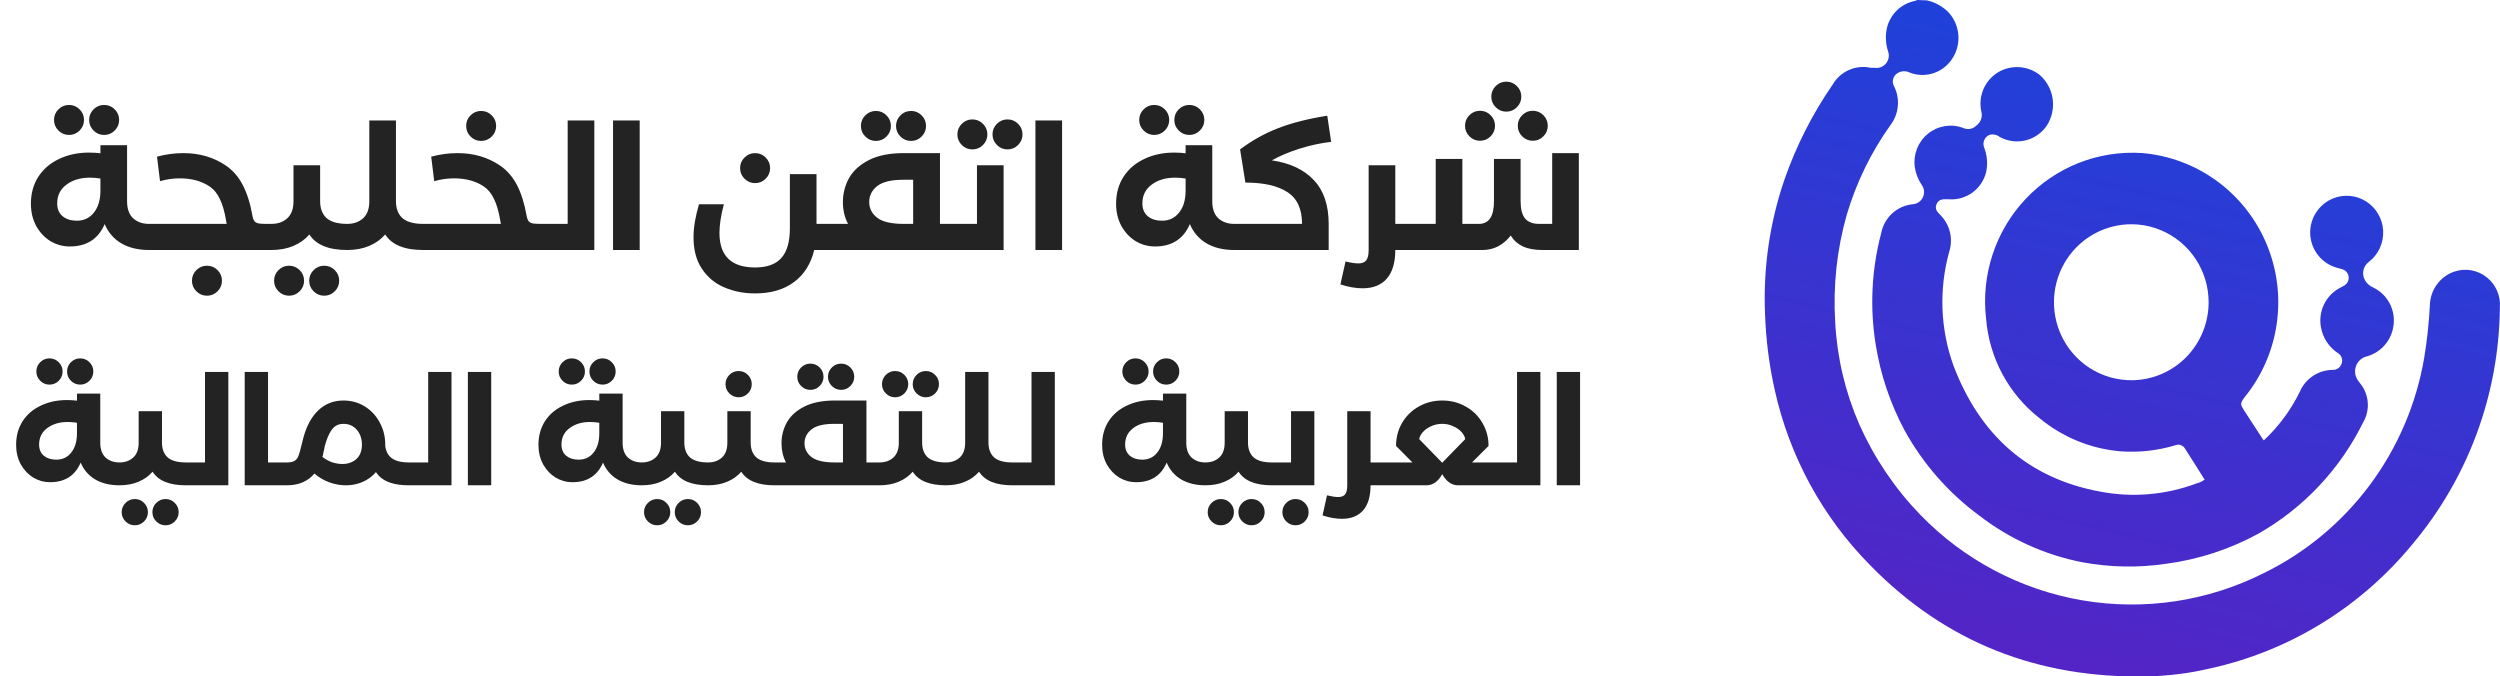
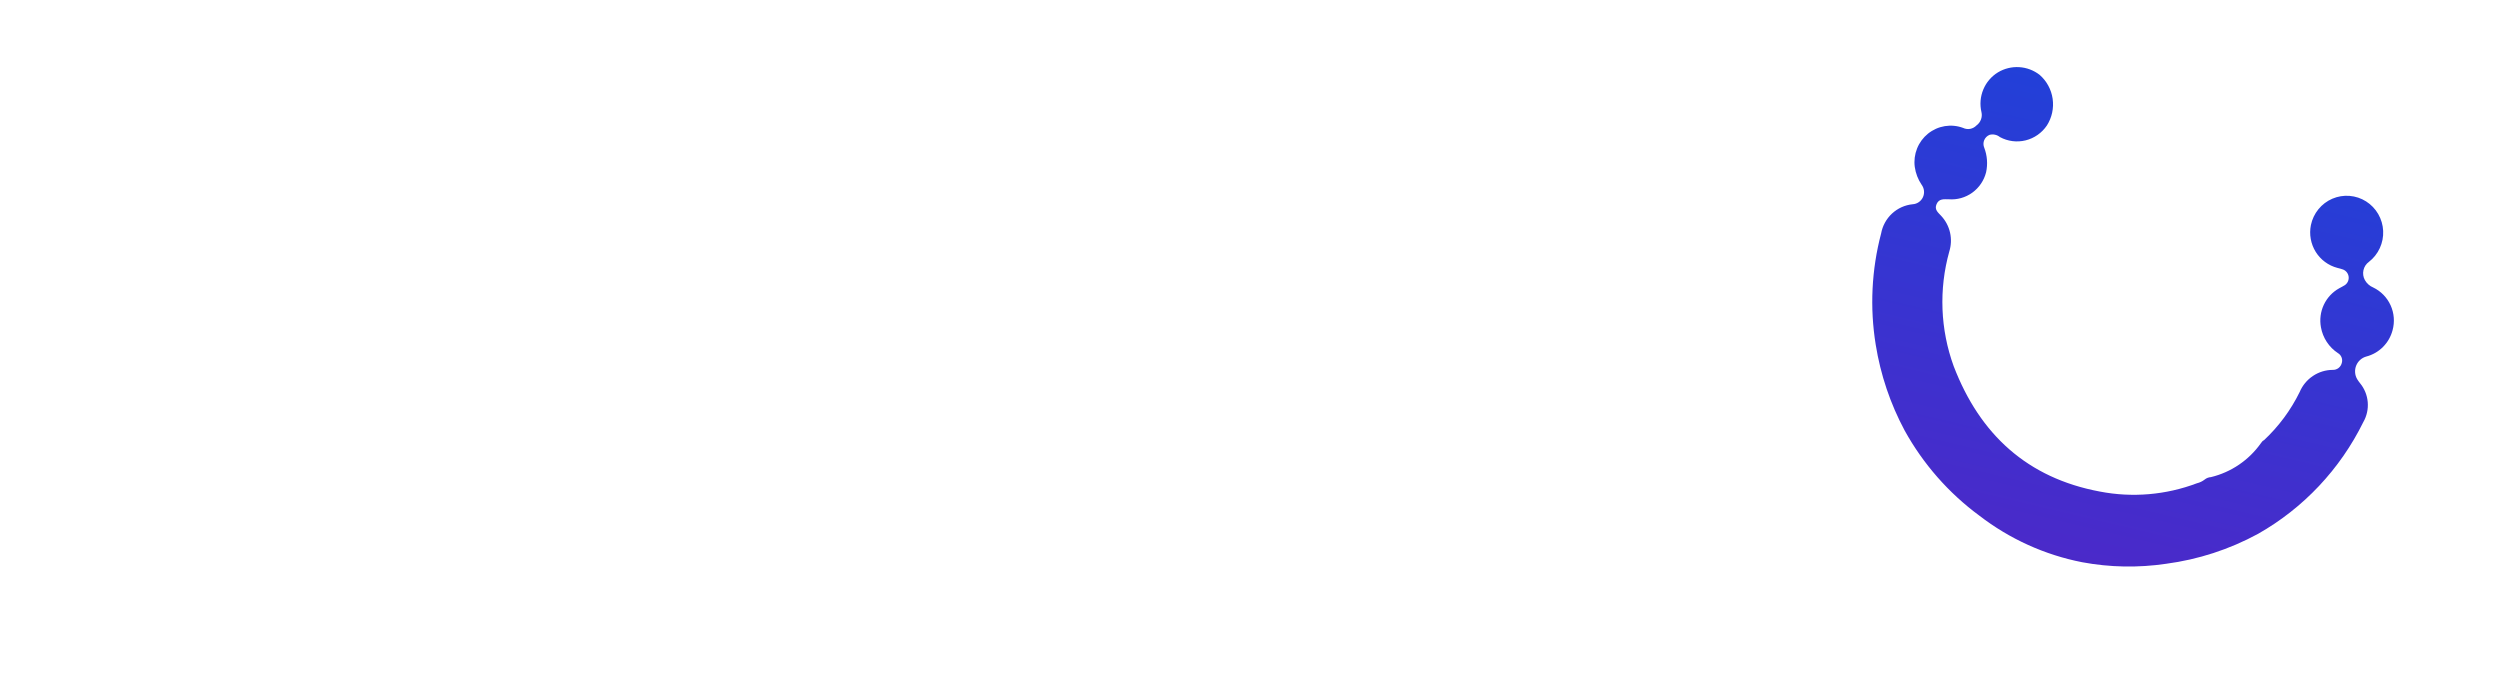
<svg xmlns="http://www.w3.org/2000/svg" width="170" height="46" viewBox="0 0 170 46" fill="none">
-   <path d="M131.045 0.027C131.579 0.153 132.069 0.42 132.465 0.802C132.857 1.211 133.102 1.741 133.162 2.306C133.222 2.872 133.092 3.442 132.794 3.925C132.501 4.412 132.047 4.78 131.513 4.965C130.979 5.15 130.397 5.141 129.869 4.939C129.749 4.877 129.616 4.844 129.481 4.844C129.346 4.844 129.213 4.877 129.093 4.939C129.01 4.978 128.935 5.034 128.874 5.104C128.813 5.174 128.768 5.256 128.741 5.345C128.713 5.433 128.705 5.527 128.716 5.619C128.727 5.712 128.757 5.8 128.804 5.88C129.009 6.295 129.095 6.76 129.052 7.221C129.009 7.683 128.839 8.123 128.561 8.492C127.244 10.337 126.24 12.389 125.59 14.565C124.909 16.949 124.64 19.434 124.794 21.91C124.919 24.317 125.478 26.68 126.444 28.884C127.456 31.149 128.853 33.218 130.572 34.997C133.547 38.069 137.412 40.109 141.61 40.824C145.808 41.539 150.123 40.891 153.933 38.974C156.774 37.584 159.245 35.531 161.143 32.985C163.04 30.44 164.309 27.475 164.845 24.337C165.04 23.149 165.169 21.952 165.232 20.75C165.244 20.245 165.409 19.755 165.706 19.348C166.002 18.94 166.415 18.633 166.889 18.47C167.26 18.344 167.656 18.313 168.042 18.38C168.428 18.448 168.791 18.61 169.098 18.855C169.406 19.098 169.649 19.416 169.805 19.778C169.961 20.14 170.025 20.536 169.991 20.929C169.932 26.833 167.822 32.528 164.03 37.025C160.506 41.307 155.663 44.276 150.272 45.458C148.849 45.791 147.394 45.971 145.934 45.995C138.644 46.127 132.34 43.727 127.18 38.444C123.935 35.169 121.68 31.03 120.68 26.511C120.3 24.808 120.08 23.072 120.022 21.327C119.892 18.239 120.338 15.153 121.337 12.231C122.135 9.93 123.241 7.748 124.623 5.748C124.878 5.31 125.262 4.964 125.722 4.76C126.183 4.555 126.695 4.502 127.187 4.607C127.279 4.614 127.371 4.614 127.463 4.607C127.609 4.633 127.758 4.619 127.897 4.567C128.035 4.514 128.157 4.426 128.251 4.311C128.344 4.196 128.406 4.058 128.429 3.91C128.452 3.763 128.437 3.613 128.383 3.474C128.227 2.986 128.198 2.465 128.298 1.962C128.397 1.488 128.634 1.054 128.978 0.716C129.322 0.377 129.758 0.149 130.23 0.06C130.278 0.043 130.324 0.023 130.368 0L131.045 0.027Z" fill="url(#paint0_linear_1_7064)" />
  <path d="M153.953 29.932C154.952 28.998 155.774 27.889 156.378 26.657C156.566 26.212 156.879 25.832 157.279 25.565C157.678 25.297 158.147 25.154 158.626 25.152C158.768 25.157 158.907 25.113 159.02 25.025C159.133 24.938 159.212 24.814 159.244 24.675C159.279 24.55 159.273 24.418 159.225 24.298C159.177 24.178 159.092 24.077 158.981 24.012C158.679 23.814 158.421 23.557 158.222 23.254C158.023 22.952 157.888 22.612 157.824 22.255C157.728 21.737 157.796 21.202 158.019 20.726C158.242 20.25 158.609 19.857 159.067 19.603C159.192 19.53 159.33 19.471 159.448 19.391C159.538 19.33 159.61 19.245 159.656 19.145C159.702 19.046 159.72 18.936 159.709 18.827C159.697 18.718 159.657 18.614 159.591 18.526C159.525 18.439 159.437 18.371 159.336 18.33C159.209 18.286 159.079 18.248 158.948 18.218C158.335 18.059 157.805 17.668 157.468 17.127C157.132 16.585 157.015 15.934 157.141 15.307C157.222 14.912 157.398 14.541 157.652 14.229C157.906 13.916 158.231 13.67 158.6 13.512C158.969 13.354 159.371 13.287 159.77 13.32C160.17 13.352 160.556 13.481 160.895 13.696C161.235 13.911 161.517 14.206 161.719 14.555C161.921 14.904 162.037 15.297 162.055 15.701C162.074 16.105 161.995 16.508 161.826 16.874C161.657 17.241 161.403 17.561 161.085 17.807C160.897 17.943 160.766 18.143 160.715 18.37C160.664 18.598 160.698 18.836 160.809 19.04C160.937 19.27 161.138 19.45 161.38 19.55C161.903 19.802 162.32 20.23 162.561 20.761C162.801 21.292 162.849 21.891 162.695 22.454C162.582 22.886 162.356 23.279 162.042 23.594C161.728 23.908 161.336 24.133 160.907 24.244C160.754 24.286 160.613 24.363 160.495 24.47C160.376 24.575 160.283 24.707 160.223 24.855C160.162 25.003 160.137 25.163 160.147 25.322C160.157 25.482 160.204 25.637 160.283 25.775C160.342 25.872 160.408 25.965 160.48 26.054C160.782 26.419 160.966 26.87 161.006 27.344C161.046 27.818 160.94 28.294 160.703 28.705C159.128 31.905 156.634 34.553 153.545 36.303C151.599 37.36 149.479 38.049 147.288 38.338C145.395 38.618 143.47 38.582 141.589 38.232C139.046 37.734 136.652 36.649 134.595 35.063C132.51 33.528 130.779 31.555 129.52 29.282C128.542 27.459 127.876 25.482 127.548 23.435C127.141 20.918 127.266 18.342 127.916 15.877C128.011 15.356 128.271 14.88 128.658 14.521C129.044 14.163 129.536 13.941 130.059 13.889C130.208 13.88 130.352 13.832 130.475 13.747C130.598 13.663 130.696 13.547 130.759 13.411C130.822 13.274 130.847 13.124 130.831 12.974C130.816 12.825 130.76 12.683 130.671 12.563C130.425 12.2 130.265 11.785 130.204 11.35C130.148 10.926 130.202 10.496 130.36 10.1C130.518 9.703 130.775 9.355 131.105 9.088C131.436 8.822 131.829 8.646 132.247 8.577C132.665 8.509 133.093 8.55 133.49 8.698C133.64 8.77 133.808 8.792 133.971 8.763C134.133 8.733 134.283 8.652 134.398 8.532C134.537 8.432 134.644 8.292 134.705 8.13C134.766 7.969 134.778 7.792 134.739 7.624C134.618 7.111 134.662 6.573 134.864 6.087C135.066 5.6 135.416 5.192 135.863 4.919C136.298 4.658 136.801 4.535 137.306 4.566C137.811 4.596 138.296 4.78 138.696 5.091C139.176 5.509 139.489 6.087 139.58 6.719C139.67 7.351 139.532 7.995 139.189 8.532C138.848 9.038 138.332 9.399 137.742 9.545C137.152 9.69 136.53 9.611 135.995 9.321C135.897 9.242 135.783 9.187 135.661 9.161C135.539 9.134 135.412 9.137 135.292 9.169C135.209 9.201 135.135 9.25 135.072 9.313C135.009 9.375 134.959 9.45 134.925 9.532C134.891 9.614 134.874 9.703 134.875 9.792C134.876 9.881 134.895 9.969 134.93 10.05C135.132 10.581 135.175 11.159 135.055 11.714C134.914 12.273 134.582 12.763 134.118 13.099C133.654 13.435 133.087 13.595 132.518 13.551C132.196 13.551 131.86 13.491 131.689 13.875C131.519 14.26 131.795 14.452 132.005 14.684C132.301 15.002 132.508 15.394 132.604 15.819C132.699 16.245 132.681 16.688 132.551 17.104C131.834 19.672 131.94 22.403 132.853 24.907C134.634 29.547 137.862 32.504 142.785 33.425C144.996 33.854 147.282 33.659 149.391 32.862C149.582 32.816 149.761 32.731 149.917 32.61C150.039 32.511 150.188 32.453 150.344 32.444C151.715 32.113 152.922 31.294 153.742 30.137C153.802 30.064 153.848 29.972 153.953 29.932Z" fill="url(#paint1_linear_1_7064)" />
-   <path d="M153.795 29.746L152.599 27.91C152.336 27.499 152.329 27.439 152.599 27.055C153.776 25.622 154.542 23.892 154.813 22.051C155.084 20.21 154.85 18.33 154.136 16.614C153.422 14.898 152.255 13.413 150.763 12.319C149.27 11.225 147.509 10.564 145.671 10.408C144.203 10.309 142.731 10.538 141.36 11.077C139.99 11.617 138.754 12.454 137.74 13.53C136.727 14.606 135.961 15.894 135.497 17.302C135.033 18.71 134.882 20.205 135.055 21.678C135.162 22.997 135.539 24.278 136.164 25.441C136.789 26.604 137.647 27.623 138.683 28.434C140.264 29.743 142.205 30.532 144.244 30.694C145.479 30.777 146.719 30.638 147.906 30.283C148.032 30.226 148.176 30.221 148.306 30.27C148.436 30.318 148.542 30.416 148.602 30.542C149.043 31.244 149.496 31.927 149.917 32.623C150.296 32.566 150.666 32.463 151.021 32.318C152.245 31.892 153.282 31.048 153.953 29.932C153.867 29.899 153.841 29.812 153.795 29.746ZM145.046 25.855C144.001 25.878 142.973 25.588 142.093 25.02C141.213 24.451 140.521 23.632 140.104 22.665C139.688 21.698 139.567 20.628 139.756 19.592C139.946 18.555 140.437 17.599 141.167 16.845C141.898 16.092 142.835 15.575 143.858 15.36C144.881 15.146 145.944 15.243 146.912 15.641C147.88 16.039 148.708 16.718 149.291 17.593C149.875 18.467 150.186 19.497 150.186 20.551C150.187 21.937 149.649 23.269 148.688 24.26C147.728 25.251 146.42 25.823 145.046 25.855Z" fill="url(#paint2_linear_1_7064)" />
-   <path d="M4.693 9.176C4.413 9.176 4.173 9.076 3.973 8.876C3.773 8.676 3.673 8.436 3.673 8.156C3.673 7.876 3.773 7.636 3.973 7.436C4.173 7.236 4.413 7.136 4.693 7.136C4.973 7.136 5.213 7.236 5.413 7.436C5.613 7.636 5.713 7.876 5.713 8.156C5.713 8.436 5.613 8.676 5.413 8.876C5.213 9.076 4.973 9.176 4.693 9.176ZM7.081 9.176C6.801 9.176 6.561 9.076 6.361 8.876C6.161 8.676 6.061 8.436 6.061 8.156C6.061 7.876 6.161 7.636 6.361 7.436C6.561 7.236 6.801 7.136 7.081 7.136C7.361 7.136 7.601 7.236 7.801 7.436C8.001 7.636 8.101 7.876 8.101 8.156C8.101 8.436 8.001 8.676 7.801 8.876C7.601 9.076 7.361 9.176 7.081 9.176ZM8.641 13.688C8.641 14.2 8.777 14.584 9.049 14.84C9.329 15.096 9.689 15.224 10.129 15.224V17C9.393 17 8.765 16.848 8.245 16.544C7.733 16.24 7.357 15.804 7.117 15.236C6.685 16.252 5.893 16.76 4.741 16.76C4.277 16.76 3.841 16.64 3.433 16.4C3.033 16.152 2.709 15.808 2.461 15.368C2.221 14.92 2.101 14.416 2.101 13.856C2.101 13.16 2.269 12.548 2.605 12.02C2.949 11.492 3.421 11.088 4.021 10.808C4.621 10.52 5.297 10.376 6.049 10.376C6.337 10.376 6.597 10.392 6.829 10.424V9.872H8.641V13.688ZM5.221 15.008C5.709 15.008 6.097 14.824 6.385 14.456C6.681 14.088 6.829 13.588 6.829 12.956V12.14C6.565 12.1 6.329 12.08 6.121 12.08C5.473 12.08 4.937 12.24 4.513 12.56C4.097 12.872 3.889 13.296 3.889 13.832C3.889 14.208 4.013 14.5 4.261 14.708C4.509 14.908 4.829 15.008 5.221 15.008ZM18.453 15.224V17H10.137C9.817 17 9.569 16.912 9.393 16.736C9.217 16.56 9.129 16.352 9.129 16.112C9.129 15.872 9.217 15.664 9.393 15.488C9.569 15.312 9.817 15.224 10.137 15.224H15.417C15.409 15.192 15.401 15.156 15.393 15.116C15.385 15.076 15.377 15.028 15.369 14.972C15.265 14.364 15.125 13.884 14.949 13.532C14.781 13.172 14.561 12.896 14.289 12.704C13.737 12.32 13.049 12.128 12.225 12.128C11.777 12.128 11.329 12.192 10.881 12.32L10.677 10.652C11.277 10.492 11.873 10.412 12.465 10.412C13.553 10.412 14.509 10.688 15.333 11.24C15.813 11.56 16.201 12 16.497 12.56C16.793 13.12 17.017 13.828 17.169 14.684C17.201 14.86 17.253 14.988 17.325 15.068C17.405 15.14 17.505 15.184 17.625 15.2C17.745 15.216 17.925 15.224 18.165 15.224H18.177H18.453ZM14.073 20.108C13.793 20.108 13.553 20.008 13.353 19.808C13.153 19.608 13.053 19.368 13.053 19.088C13.053 18.808 13.153 18.568 13.353 18.368C13.553 18.168 13.793 18.068 14.073 18.068C14.353 18.068 14.593 18.168 14.793 18.368C14.993 18.568 15.093 18.808 15.093 19.088C15.093 19.368 14.993 19.608 14.793 19.808C14.593 20.008 14.353 20.108 14.073 20.108ZM22.153 14.78C22.449 15.076 22.937 15.224 23.617 15.224V17C22.345 17 21.485 16.648 21.037 15.944C20.749 16.28 20.385 16.54 19.945 16.724C19.513 16.908 19.017 17 18.457 17C18.185 17 17.957 16.912 17.773 16.736C17.589 16.56 17.497 16.344 17.497 16.088C17.497 15.832 17.585 15.624 17.761 15.464C17.937 15.304 18.169 15.224 18.457 15.224C18.897 15.224 19.257 15.096 19.537 14.84C19.817 14.584 19.957 14.2 19.957 13.688V11.24H21.769V13.688C21.769 14.144 21.897 14.508 22.153 14.78ZM19.657 20.108C19.377 20.108 19.137 20.008 18.937 19.808C18.737 19.608 18.637 19.368 18.637 19.088C18.637 18.808 18.737 18.568 18.937 18.368C19.137 18.168 19.377 18.068 19.657 18.068C19.937 18.068 20.177 18.168 20.377 18.368C20.577 18.568 20.677 18.808 20.677 19.088C20.677 19.368 20.577 19.608 20.377 19.808C20.177 20.008 19.937 20.108 19.657 20.108ZM22.045 20.108C21.765 20.108 21.525 20.008 21.325 19.808C21.125 19.608 21.025 19.368 21.025 19.088C21.025 18.808 21.125 18.568 21.325 18.368C21.525 18.168 21.765 18.068 22.045 18.068C22.325 18.068 22.565 18.168 22.765 18.368C22.965 18.568 23.065 18.808 23.065 19.088C23.065 19.368 22.965 19.608 22.765 19.808C22.565 20.008 22.325 20.108 22.045 20.108ZM27.309 14.78C27.605 15.076 28.093 15.224 28.773 15.224V17C27.501 17 26.641 16.648 26.193 15.944C25.905 16.28 25.541 16.54 25.101 16.724C24.669 16.908 24.173 17 23.613 17C23.333 17 23.105 16.916 22.929 16.748C22.745 16.58 22.653 16.368 22.653 16.112C22.653 15.856 22.745 15.644 22.929 15.476C23.105 15.308 23.333 15.224 23.613 15.224C24.053 15.224 24.413 15.096 24.693 14.84C24.973 14.584 25.113 14.2 25.113 13.688V8.192H26.925V13.688C26.925 14.144 27.053 14.508 27.309 14.78ZM37.097 15.224V17H28.782C28.462 17 28.213 16.912 28.038 16.736C27.861 16.56 27.773 16.352 27.773 16.112C27.773 15.872 27.861 15.664 28.038 15.488C28.213 15.312 28.462 15.224 28.782 15.224H34.062C34.053 15.192 34.045 15.156 34.038 15.116C34.029 15.076 34.022 15.028 34.014 14.972C33.91 14.364 33.77 13.884 33.593 13.532C33.425 13.172 33.206 12.896 32.934 12.704C32.382 12.32 31.694 12.128 30.869 12.128C30.422 12.128 29.974 12.192 29.526 12.32L29.322 10.652C29.922 10.492 30.517 10.412 31.11 10.412C32.197 10.412 33.154 10.688 33.977 11.24C34.458 11.56 34.846 12 35.142 12.56C35.438 13.12 35.661 13.828 35.813 14.684C35.846 14.86 35.898 14.988 35.969 15.068C36.05 15.14 36.15 15.184 36.27 15.2C36.389 15.216 36.569 15.224 36.809 15.224H36.822H37.097ZM32.718 9.584C32.438 9.584 32.197 9.484 31.997 9.284C31.797 9.084 31.698 8.844 31.698 8.564C31.698 8.284 31.797 8.044 31.997 7.844C32.197 7.644 32.438 7.544 32.718 7.544C32.998 7.544 33.237 7.644 33.438 7.844C33.638 8.044 33.737 8.284 33.737 8.564C33.737 8.844 33.638 9.084 33.438 9.284C33.237 9.484 32.998 9.584 32.718 9.584ZM38.602 8.192H40.414V17H37.102C36.822 17 36.594 16.916 36.418 16.748C36.234 16.58 36.142 16.368 36.142 16.112C36.142 15.856 36.234 15.644 36.418 15.476C36.594 15.308 36.822 15.224 37.102 15.224H38.602V8.192ZM41.687 8.192H43.499V17H41.687V8.192ZM51.347 12.452C51.067 12.452 50.827 12.352 50.627 12.152C50.427 11.952 50.327 11.712 50.327 11.432C50.327 11.152 50.427 10.912 50.627 10.712C50.827 10.512 51.067 10.412 51.347 10.412C51.627 10.412 51.867 10.512 52.067 10.712C52.267 10.912 52.367 11.152 52.367 11.432C52.367 11.712 52.267 11.952 52.067 12.152C51.867 12.352 51.627 12.452 51.347 12.452ZM56.771 17H55.367C55.135 17.952 54.675 18.68 53.987 19.184C53.299 19.696 52.419 19.952 51.347 19.952C50.587 19.952 49.891 19.816 49.259 19.544C48.627 19.28 48.119 18.86 47.735 18.284C47.351 17.716 47.159 17 47.159 16.136C47.159 15.48 47.283 14.732 47.531 13.892H49.223C49.023 14.644 48.923 15.292 48.923 15.836C48.923 17.404 49.731 18.188 51.347 18.188C52.155 18.188 52.751 17.972 53.135 17.54C53.519 17.108 53.711 16.436 53.711 15.524V11.84H55.523V15.224H56.771V17ZM64.938 15.224V17H56.766C56.486 17 56.258 16.92 56.082 16.76C55.898 16.592 55.806 16.38 55.806 16.124C55.806 15.852 55.894 15.636 56.07 15.476C56.246 15.308 56.478 15.224 56.766 15.224H57.666C57.434 14.784 57.318 14.292 57.318 13.748C57.318 13.156 57.458 12.608 57.738 12.104C58.026 11.6 58.478 11.192 59.094 10.88C59.71 10.568 60.498 10.412 61.458 10.412H63.918V15.224H64.938ZM62.094 12.224H61.434C60.602 12.224 60.006 12.368 59.646 12.656C59.286 12.944 59.106 13.304 59.106 13.736C59.106 14.168 59.286 14.524 59.646 14.804C60.006 15.084 60.61 15.224 61.458 15.224H62.094V12.224ZM59.562 9.584C59.282 9.584 59.042 9.484 58.842 9.284C58.642 9.084 58.542 8.844 58.542 8.564C58.542 8.284 58.642 8.044 58.842 7.844C59.042 7.644 59.282 7.544 59.562 7.544C59.842 7.544 60.082 7.644 60.282 7.844C60.482 8.044 60.582 8.284 60.582 8.564C60.582 8.844 60.482 9.084 60.282 9.284C60.082 9.484 59.842 9.584 59.562 9.584ZM61.95 9.584C61.67 9.584 61.43 9.484 61.23 9.284C61.03 9.084 60.93 8.844 60.93 8.564C60.93 8.284 61.03 8.044 61.23 7.844C61.43 7.644 61.67 7.544 61.95 7.544C62.23 7.544 62.47 7.644 62.67 7.844C62.87 8.044 62.97 8.284 62.97 8.564C62.97 8.844 62.87 9.084 62.67 9.284C62.47 9.484 62.23 9.584 61.95 9.584ZM66.434 11.24H68.246V17H64.934C64.662 17 64.434 16.912 64.25 16.736C64.066 16.56 63.974 16.344 63.974 16.088C63.974 15.832 64.062 15.624 64.238 15.464C64.414 15.304 64.646 15.224 64.934 15.224H66.434V11.24ZM66.122 10.16C65.842 10.16 65.602 10.06 65.402 9.86C65.202 9.66 65.102 9.42 65.102 9.14C65.102 8.86 65.202 8.62 65.402 8.42C65.602 8.22 65.842 8.12 66.122 8.12C66.402 8.12 66.642 8.22 66.842 8.42C67.042 8.62 67.142 8.86 67.142 9.14C67.142 9.42 67.042 9.66 66.842 9.86C66.642 10.06 66.402 10.16 66.122 10.16ZM68.51 10.16C68.23 10.16 67.99 10.06 67.79 9.86C67.59 9.66 67.49 9.42 67.49 9.14C67.49 8.86 67.59 8.62 67.79 8.42C67.99 8.22 68.23 8.12 68.51 8.12C68.79 8.12 69.03 8.22 69.23 8.42C69.43 8.62 69.53 8.86 69.53 9.14C69.53 9.42 69.43 9.66 69.23 9.86C69.03 10.06 68.79 10.16 68.51 10.16ZM70.409 8.192H72.221V17H70.409V8.192ZM78.486 9.176C78.206 9.176 77.966 9.076 77.766 8.876C77.566 8.676 77.466 8.436 77.466 8.156C77.466 7.876 77.566 7.636 77.766 7.436C77.966 7.236 78.206 7.136 78.486 7.136C78.766 7.136 79.006 7.236 79.206 7.436C79.406 7.636 79.506 7.876 79.506 8.156C79.506 8.436 79.406 8.676 79.206 8.876C79.006 9.076 78.766 9.176 78.486 9.176ZM80.874 9.176C80.594 9.176 80.354 9.076 80.154 8.876C79.954 8.676 79.854 8.436 79.854 8.156C79.854 7.876 79.954 7.636 80.154 7.436C80.354 7.236 80.594 7.136 80.874 7.136C81.154 7.136 81.394 7.236 81.594 7.436C81.794 7.636 81.894 7.876 81.894 8.156C81.894 8.436 81.794 8.676 81.594 8.876C81.394 9.076 81.154 9.176 80.874 9.176ZM82.434 13.688C82.434 14.2 82.57 14.584 82.842 14.84C83.122 15.096 83.482 15.224 83.922 15.224V17C83.186 17 82.558 16.848 82.038 16.544C81.526 16.24 81.15 15.804 80.91 15.236C80.478 16.252 79.686 16.76 78.534 16.76C78.07 16.76 77.634 16.64 77.226 16.4C76.826 16.152 76.502 15.808 76.254 15.368C76.014 14.92 75.894 14.416 75.894 13.856C75.894 13.16 76.062 12.548 76.398 12.02C76.742 11.492 77.214 11.088 77.814 10.808C78.414 10.52 79.09 10.376 79.842 10.376C80.13 10.376 80.39 10.392 80.622 10.424V9.872H82.434V13.688ZM79.014 15.008C79.502 15.008 79.89 14.824 80.178 14.456C80.474 14.088 80.622 13.588 80.622 12.956V12.14C80.358 12.1 80.122 12.08 79.914 12.08C79.266 12.08 78.73 12.24 78.306 12.56C77.89 12.872 77.682 13.296 77.682 13.832C77.682 14.208 77.806 14.5 78.054 14.708C78.302 14.908 78.622 15.008 79.014 15.008ZM86.486 10.904C87.726 11.088 88.678 11.536 89.342 12.248C90.014 12.96 90.35 13.952 90.35 15.224V17H83.918C83.638 17 83.418 16.912 83.258 16.736C83.098 16.56 83.018 16.352 83.018 16.112C83.018 15.872 83.098 15.664 83.258 15.488C83.418 15.312 83.638 15.224 83.918 15.224H88.538C88.538 14.208 88.206 13.488 87.542 13.064C86.886 12.632 85.934 12.416 84.686 12.416L84.326 10.16C85.134 9.552 85.994 9.072 86.906 8.72C87.826 8.36 88.942 8.076 90.254 7.868L90.518 9.644C89.79 9.732 89.07 9.888 88.358 10.112C87.654 10.336 87.03 10.6 86.486 10.904ZM96.128 15.224V17H94.88C94.88 17.856 94.688 18.504 94.304 18.944C93.92 19.384 93.372 19.604 92.66 19.604C92.188 19.604 91.684 19.516 91.148 19.34L91.496 17.78C91.864 17.868 92.152 17.912 92.36 17.912C92.608 17.912 92.788 17.844 92.9 17.708C93.012 17.572 93.068 17.336 93.068 17V11.24H94.88V15.224H96.128ZM107.361 10.412V17H104.889C104.353 17 103.909 16.92 103.557 16.76C103.205 16.592 102.929 16.344 102.729 16.016C102.489 16.328 102.205 16.572 101.877 16.748C101.549 16.916 101.193 17 100.809 17H96.129C95.849 17 95.621 16.916 95.445 16.748C95.261 16.58 95.169 16.368 95.169 16.112C95.169 15.856 95.261 15.644 95.445 15.476C95.621 15.308 95.849 15.224 96.129 15.224H97.629V10.808H99.441V15.224H100.569C101.249 15.224 101.589 14.712 101.589 13.688V10.808H103.401V13.688C103.401 14.216 103.501 14.604 103.701 14.852C103.909 15.1 104.225 15.224 104.649 15.224H105.549V10.412H107.361ZM100.641 9.572C100.361 9.572 100.121 9.472 99.921 9.272C99.721 9.072 99.621 8.832 99.621 8.552C99.621 8.272 99.721 8.032 99.921 7.832C100.121 7.632 100.361 7.532 100.641 7.532C100.921 7.532 101.161 7.632 101.361 7.832C101.561 8.032 101.661 8.272 101.661 8.552C101.661 8.832 101.561 9.072 101.361 9.272C101.161 9.472 100.921 9.572 100.641 9.572ZM104.229 9.572C103.949 9.572 103.709 9.472 103.509 9.272C103.309 9.072 103.209 8.832 103.209 8.552C103.209 8.272 103.309 8.032 103.509 7.832C103.709 7.632 103.949 7.532 104.229 7.532C104.509 7.532 104.749 7.632 104.949 7.832C105.149 8.032 105.249 8.272 105.249 8.552C105.249 8.832 105.149 9.072 104.949 9.272C104.749 9.472 104.509 9.572 104.229 9.572ZM102.429 7.592C102.149 7.592 101.909 7.492 101.709 7.292C101.509 7.092 101.409 6.852 101.409 6.572C101.409 6.292 101.509 6.052 101.709 5.852C101.909 5.652 102.149 5.552 102.429 5.552C102.709 5.552 102.949 5.652 103.149 5.852C103.349 6.052 103.449 6.292 103.449 6.572C103.449 6.852 103.349 7.092 103.149 7.292C102.949 7.492 102.709 7.592 102.429 7.592ZM3.364 26.154C3.119 26.154 2.909 26.067 2.734 25.892C2.559 25.716 2.471 25.506 2.471 25.262C2.471 25.017 2.559 24.806 2.734 24.631C2.909 24.456 3.119 24.369 3.364 24.369C3.609 24.369 3.819 24.456 3.994 24.631C4.169 24.806 4.256 25.017 4.256 25.262C4.256 25.506 4.169 25.716 3.994 25.892C3.819 26.067 3.609 26.154 3.364 26.154ZM5.453 26.154C5.208 26.154 4.998 26.067 4.823 25.892C4.648 25.716 4.561 25.506 4.561 25.262C4.561 25.017 4.648 24.806 4.823 24.631C4.998 24.456 5.208 24.369 5.453 24.369C5.698 24.369 5.908 24.456 6.083 24.631C6.258 24.806 6.346 25.017 6.346 25.262C6.346 25.506 6.258 25.716 6.083 25.892C5.908 26.067 5.698 26.154 5.453 26.154ZM6.818 30.102C6.818 30.55 6.937 30.886 7.175 31.11C7.42 31.334 7.735 31.446 8.12 31.446V33C7.476 33 6.927 32.867 6.472 32.601C6.024 32.335 5.695 31.953 5.485 31.456C5.107 32.346 4.414 32.79 3.406 32.79C3 32.79 2.618 32.685 2.261 32.475C1.911 32.258 1.628 31.957 1.411 31.572C1.201 31.18 1.096 30.739 1.096 30.249C1.096 29.64 1.243 29.105 1.537 28.642C1.838 28.18 2.251 27.827 2.776 27.582C3.301 27.33 3.892 27.204 4.55 27.204C4.802 27.204 5.03 27.218 5.233 27.246V26.763H6.818V30.102ZM3.826 31.257C4.253 31.257 4.592 31.096 4.844 30.774C5.103 30.452 5.233 30.015 5.233 29.462V28.747C5.002 28.712 4.795 28.695 4.613 28.695C4.046 28.695 3.577 28.835 3.206 29.115C2.842 29.388 2.66 29.759 2.66 30.228C2.66 30.557 2.769 30.812 2.986 30.994C3.203 31.169 3.483 31.257 3.826 31.257ZM11.351 31.058C11.61 31.317 12.037 31.446 12.632 31.446V33C11.519 33 10.766 32.692 10.374 32.076C10.122 32.37 9.804 32.597 9.419 32.758C9.041 32.919 8.607 33 8.117 33C7.879 33 7.679 32.923 7.518 32.769C7.357 32.615 7.277 32.426 7.277 32.202C7.277 31.978 7.354 31.796 7.508 31.656C7.662 31.516 7.865 31.446 8.117 31.446C8.502 31.446 8.817 31.334 9.062 31.11C9.307 30.886 9.429 30.55 9.429 30.102V27.96H11.015V30.102C11.015 30.501 11.127 30.82 11.351 31.058ZM9.167 35.719C8.922 35.719 8.712 35.632 8.537 35.457C8.362 35.282 8.274 35.072 8.274 34.827C8.274 34.582 8.362 34.372 8.537 34.197C8.712 34.022 8.922 33.934 9.167 33.934C9.412 33.934 9.622 34.022 9.797 34.197C9.972 34.372 10.059 34.582 10.059 34.827C10.059 35.072 9.972 35.282 9.797 35.457C9.622 35.632 9.412 35.719 9.167 35.719ZM11.256 35.719C11.011 35.719 10.801 35.632 10.626 35.457C10.451 35.282 10.364 35.072 10.364 34.827C10.364 34.582 10.451 34.372 10.626 34.197C10.801 34.022 11.011 33.934 11.256 33.934C11.501 33.934 11.711 34.022 11.886 34.197C12.061 34.372 12.149 34.582 12.149 34.827C12.149 35.072 12.061 35.282 11.886 35.457C11.711 35.632 11.501 35.719 11.256 35.719ZM13.941 25.293H15.526V33H12.628C12.383 33 12.184 32.926 12.03 32.779C11.869 32.633 11.788 32.447 11.788 32.223C11.788 31.999 11.869 31.814 12.03 31.666C12.184 31.52 12.383 31.446 12.628 31.446H13.941V25.293ZM19.528 31.446V33H16.64V25.293H18.226V31.446H19.528ZM23.351 27.235C23.89 27.235 24.373 27.369 24.8 27.634C25.234 27.901 25.574 28.265 25.819 28.727C26.071 29.181 26.197 29.686 26.197 30.238C26.197 30.812 26.074 31.309 25.829 31.73C25.584 32.142 25.259 32.458 24.853 32.675C24.447 32.892 24.002 33 23.519 33C23.141 33 22.767 32.934 22.396 32.8C22.032 32.667 21.692 32.468 21.377 32.202C21.167 32.461 20.901 32.66 20.579 32.8C20.264 32.934 19.914 33 19.529 33C19.291 33 19.092 32.923 18.931 32.769C18.77 32.615 18.689 32.426 18.689 32.202C18.689 31.978 18.766 31.796 18.92 31.656C19.074 31.516 19.277 31.446 19.529 31.446C19.753 31.446 19.925 31.407 20.044 31.331C20.163 31.247 20.247 31.134 20.296 30.994C20.352 30.855 20.415 30.637 20.485 30.343C20.555 30.043 20.604 29.846 20.632 29.756C20.849 28.957 21.188 28.338 21.65 27.897C22.119 27.456 22.686 27.235 23.351 27.235ZM23.278 31.551C23.663 31.551 23.981 31.439 24.233 31.215C24.485 30.984 24.611 30.659 24.611 30.238C24.611 29.832 24.496 29.497 24.265 29.23C24.034 28.957 23.729 28.821 23.351 28.821C23.064 28.821 22.83 28.919 22.648 29.115C22.473 29.304 22.315 29.608 22.175 30.029C22.105 30.232 22.053 30.445 22.018 30.669C22.004 30.718 21.99 30.777 21.976 30.848C21.969 30.91 21.951 30.984 21.923 31.068C22.126 31.229 22.347 31.352 22.585 31.436C22.823 31.512 23.054 31.551 23.278 31.551ZM26.522 31.058C26.781 31.317 27.208 31.446 27.803 31.446V33C26.865 33 26.19 32.79 25.777 32.37C25.371 31.95 25.168 31.313 25.168 30.459C25.168 30.305 25.171 30.186 25.178 30.102H26.186C26.186 30.501 26.298 30.82 26.522 31.058ZM29.117 25.293H30.702V33H27.804C27.559 33 27.36 32.926 27.206 32.779C27.045 32.633 26.964 32.447 26.964 32.223C26.964 31.999 27.045 31.814 27.206 31.666C27.36 31.52 27.559 31.446 27.804 31.446H29.117V25.293ZM31.816 25.293H33.402V33H31.816V25.293ZM38.883 26.154C38.638 26.154 38.428 26.067 38.253 25.892C38.078 25.716 37.991 25.506 37.991 25.262C37.991 25.017 38.078 24.806 38.253 24.631C38.428 24.456 38.638 24.369 38.883 24.369C39.128 24.369 39.338 24.456 39.513 24.631C39.688 24.806 39.776 25.017 39.776 25.262C39.776 25.506 39.688 25.716 39.513 25.892C39.338 26.067 39.128 26.154 38.883 26.154ZM40.973 26.154C40.728 26.154 40.518 26.067 40.343 25.892C40.168 25.716 40.08 25.506 40.08 25.262C40.08 25.017 40.168 24.806 40.343 24.631C40.518 24.456 40.728 24.369 40.973 24.369C41.218 24.369 41.428 24.456 41.603 24.631C41.778 24.806 41.865 25.017 41.865 25.262C41.865 25.506 41.778 25.716 41.603 25.892C41.428 26.067 41.218 26.154 40.973 26.154ZM42.338 30.102C42.338 30.55 42.457 30.886 42.695 31.11C42.94 31.334 43.255 31.446 43.64 31.446V33C42.996 33 42.446 32.867 41.991 32.601C41.543 32.335 41.214 31.953 41.004 31.456C40.626 32.346 39.933 32.79 38.925 32.79C38.519 32.79 38.138 32.685 37.781 32.475C37.431 32.258 37.147 31.957 36.93 31.572C36.72 31.18 36.615 30.739 36.615 30.249C36.615 29.64 36.762 29.105 37.056 28.642C37.357 28.18 37.77 27.827 38.295 27.582C38.82 27.33 39.412 27.204 40.07 27.204C40.322 27.204 40.549 27.218 40.752 27.246V26.763H42.338V30.102ZM39.345 31.257C39.772 31.257 40.112 31.096 40.364 30.774C40.623 30.452 40.752 30.015 40.752 29.462V28.747C40.521 28.712 40.315 28.695 40.133 28.695C39.566 28.695 39.097 28.835 38.726 29.115C38.362 29.388 38.18 29.759 38.18 30.228C38.18 30.557 38.288 30.812 38.505 30.994C38.722 31.169 39.002 31.257 39.345 31.257ZM46.87 31.058C47.129 31.317 47.556 31.446 48.151 31.446V33C47.038 33 46.286 32.692 45.894 32.076C45.642 32.37 45.323 32.597 44.938 32.758C44.56 32.919 44.126 33 43.636 33C43.398 33 43.199 32.923 43.038 32.769C42.877 32.615 42.796 32.426 42.796 32.202C42.796 31.978 42.873 31.796 43.027 31.656C43.181 31.516 43.384 31.446 43.636 31.446C44.021 31.446 44.336 31.334 44.581 31.11C44.826 30.886 44.949 30.55 44.949 30.102V27.96H46.534V30.102C46.534 30.501 46.646 30.82 46.87 31.058ZM44.686 35.719C44.441 35.719 44.231 35.632 44.056 35.457C43.881 35.282 43.794 35.072 43.794 34.827C43.794 34.582 43.881 34.372 44.056 34.197C44.231 34.022 44.441 33.934 44.686 33.934C44.931 33.934 45.141 34.022 45.316 34.197C45.491 34.372 45.579 34.582 45.579 34.827C45.579 35.072 45.491 35.282 45.316 35.457C45.141 35.632 44.931 35.719 44.686 35.719ZM46.776 35.719C46.531 35.719 46.321 35.632 46.146 35.457C45.971 35.282 45.883 35.072 45.883 34.827C45.883 34.582 45.971 34.372 46.146 34.197C46.321 34.022 46.531 33.934 46.776 33.934C47.021 33.934 47.231 34.022 47.406 34.197C47.581 34.372 47.668 34.582 47.668 34.827C47.668 35.072 47.581 35.282 47.406 35.457C47.231 35.632 47.021 35.719 46.776 35.719ZM50.227 27.015C49.982 27.015 49.772 26.927 49.597 26.753C49.422 26.578 49.334 26.367 49.334 26.122C49.334 25.878 49.422 25.668 49.597 25.492C49.772 25.317 49.982 25.23 50.227 25.23C50.472 25.23 50.682 25.317 50.857 25.492C51.032 25.668 51.119 25.878 51.119 26.122C51.119 26.367 51.032 26.578 50.857 26.753C50.682 26.927 50.472 27.015 50.227 27.015ZM51.382 31.058C51.641 31.317 52.068 31.446 52.663 31.446V33C51.55 33 50.797 32.692 50.405 32.076C50.153 32.37 49.835 32.597 49.45 32.758C49.072 32.919 48.638 33 48.148 33C47.91 33 47.71 32.923 47.549 32.769C47.388 32.615 47.308 32.426 47.308 32.202C47.308 31.978 47.385 31.796 47.539 31.656C47.693 31.516 47.896 31.446 48.148 31.446C48.533 31.446 48.848 31.334 49.093 31.11C49.338 30.886 49.46 30.55 49.46 30.102V27.96H51.046V30.102C51.046 30.501 51.158 30.82 51.382 31.058ZM59.81 31.446V33H52.66C52.415 33 52.215 32.93 52.061 32.79C51.9 32.643 51.82 32.458 51.82 32.233C51.82 31.995 51.897 31.806 52.051 31.666C52.205 31.52 52.408 31.446 52.66 31.446H53.447C53.244 31.061 53.143 30.631 53.143 30.154C53.143 29.637 53.265 29.157 53.51 28.716C53.762 28.275 54.158 27.918 54.697 27.645C55.236 27.372 55.925 27.235 56.765 27.235H58.918V31.446H59.81ZM57.322 28.821H56.744C56.016 28.821 55.495 28.947 55.18 29.199C54.865 29.451 54.707 29.766 54.707 30.144C54.707 30.522 54.865 30.834 55.18 31.078C55.495 31.323 56.023 31.446 56.765 31.446H57.322V28.821ZM55.106 26.511C54.861 26.511 54.651 26.424 54.476 26.248C54.301 26.073 54.214 25.863 54.214 25.619C54.214 25.373 54.301 25.163 54.476 24.988C54.651 24.814 54.861 24.726 55.106 24.726C55.351 24.726 55.561 24.814 55.736 24.988C55.911 25.163 55.999 25.373 55.999 25.619C55.999 25.863 55.911 26.073 55.736 26.248C55.561 26.424 55.351 26.511 55.106 26.511ZM57.196 26.511C56.951 26.511 56.741 26.424 56.566 26.248C56.391 26.073 56.303 25.863 56.303 25.619C56.303 25.373 56.391 25.163 56.566 24.988C56.741 24.814 56.951 24.726 57.196 24.726C57.441 24.726 57.651 24.814 57.826 24.988C58.001 25.163 58.088 25.373 58.088 25.619C58.088 25.863 58.001 26.073 57.826 26.248C57.651 26.424 57.441 26.511 57.196 26.511ZM63.041 31.058C63.3 31.317 63.727 31.446 64.322 31.446V33C63.209 33 62.456 32.692 62.064 32.076C61.812 32.37 61.494 32.597 61.109 32.758C60.731 32.919 60.297 33 59.807 33C59.569 33 59.369 32.923 59.208 32.769C59.047 32.615 58.967 32.426 58.967 32.202C58.967 31.978 59.044 31.796 59.198 31.656C59.352 31.516 59.555 31.446 59.807 31.446C60.192 31.446 60.507 31.334 60.752 31.11C60.997 30.886 61.119 30.55 61.119 30.102V27.96H62.705V30.102C62.705 30.501 62.817 30.82 63.041 31.058ZM60.867 27.015C60.622 27.015 60.412 26.927 60.237 26.753C60.062 26.578 59.975 26.367 59.975 26.122C59.975 25.878 60.062 25.668 60.237 25.492C60.412 25.317 60.622 25.23 60.867 25.23C61.112 25.23 61.322 25.317 61.497 25.492C61.672 25.668 61.76 25.878 61.76 26.122C61.76 26.367 61.672 26.578 61.497 26.753C61.322 26.927 61.112 27.015 60.867 27.015ZM62.957 27.015C62.712 27.015 62.502 26.927 62.327 26.753C62.152 26.578 62.064 26.367 62.064 26.122C62.064 25.878 62.152 25.668 62.327 25.492C62.502 25.317 62.712 25.23 62.957 25.23C63.202 25.23 63.412 25.317 63.587 25.492C63.762 25.668 63.849 25.878 63.849 26.122C63.849 26.367 63.762 26.578 63.587 26.753C63.412 26.927 63.202 27.015 62.957 27.015ZM67.552 31.058C67.811 31.317 68.238 31.446 68.833 31.446V33C67.72 33 66.968 32.692 66.576 32.076C66.324 32.37 66.005 32.597 65.62 32.758C65.242 32.919 64.808 33 64.318 33C64.073 33 63.874 32.926 63.72 32.779C63.559 32.633 63.478 32.447 63.478 32.223C63.478 31.999 63.559 31.814 63.72 31.666C63.874 31.52 64.073 31.446 64.318 31.446C64.703 31.446 65.018 31.334 65.263 31.11C65.508 30.886 65.631 30.55 65.631 30.102V25.293H67.216V30.102C67.216 30.501 67.328 30.82 67.552 31.058ZM70.143 25.293H71.728V33H68.83C68.585 33 68.386 32.926 68.232 32.779C68.071 32.633 67.99 32.447 67.99 32.223C67.99 31.999 68.071 31.814 68.232 31.666C68.386 31.52 68.585 31.446 68.83 31.446H70.143V25.293ZM77.212 26.154C76.967 26.154 76.757 26.067 76.582 25.892C76.407 25.716 76.32 25.506 76.32 25.262C76.32 25.017 76.407 24.806 76.582 24.631C76.757 24.456 76.967 24.369 77.212 24.369C77.457 24.369 77.667 24.456 77.842 24.631C78.017 24.806 78.105 25.017 78.105 25.262C78.105 25.506 78.017 25.716 77.842 25.892C77.667 26.067 77.457 26.154 77.212 26.154ZM79.302 26.154C79.057 26.154 78.847 26.067 78.672 25.892C78.497 25.716 78.409 25.506 78.409 25.262C78.409 25.017 78.497 24.806 78.672 24.631C78.847 24.456 79.057 24.369 79.302 24.369C79.547 24.369 79.757 24.456 79.932 24.631C80.107 24.806 80.194 25.017 80.194 25.262C80.194 25.506 80.107 25.716 79.932 25.892C79.757 26.067 79.547 26.154 79.302 26.154ZM80.667 30.102C80.667 30.55 80.786 30.886 81.024 31.11C81.269 31.334 81.584 31.446 81.969 31.446V33C81.325 33 80.775 32.867 80.32 32.601C79.872 32.335 79.543 31.953 79.333 31.456C78.955 32.346 78.262 32.79 77.254 32.79C76.848 32.79 76.467 32.685 76.11 32.475C75.76 32.258 75.476 31.957 75.259 31.572C75.049 31.18 74.944 30.739 74.944 30.249C74.944 29.64 75.091 29.105 75.385 28.642C75.686 28.18 76.099 27.827 76.624 27.582C77.149 27.33 77.741 27.204 78.399 27.204C78.651 27.204 78.878 27.218 79.081 27.246V26.763H80.667V30.102ZM77.674 31.257C78.101 31.257 78.441 31.096 78.693 30.774C78.952 30.452 79.081 30.015 79.081 29.462V28.747C78.85 28.712 78.644 28.695 78.462 28.695C77.895 28.695 77.426 28.835 77.055 29.115C76.691 29.388 76.509 29.759 76.509 30.228C76.509 30.557 76.617 30.812 76.834 30.994C77.051 31.169 77.331 31.257 77.674 31.257ZM85.199 31.058C85.458 31.317 85.885 31.446 86.48 31.446V33C85.367 33 84.615 32.692 84.223 32.076C83.971 32.37 83.652 32.597 83.267 32.758C82.889 32.919 82.455 33 81.965 33C81.727 33 81.528 32.923 81.367 32.769C81.206 32.615 81.125 32.426 81.125 32.202C81.125 31.978 81.202 31.796 81.356 31.656C81.51 31.516 81.713 31.446 81.965 31.446C82.35 31.446 82.665 31.334 82.91 31.11C83.155 30.886 83.278 30.55 83.278 30.102V27.96H84.863V30.102C84.863 30.501 84.975 30.82 85.199 31.058ZM83.015 35.719C82.77 35.719 82.56 35.632 82.385 35.457C82.21 35.282 82.123 35.072 82.123 34.827C82.123 34.582 82.21 34.372 82.385 34.197C82.56 34.022 82.77 33.934 83.015 33.934C83.26 33.934 83.47 34.022 83.645 34.197C83.82 34.372 83.908 34.582 83.908 34.827C83.908 35.072 83.82 35.282 83.645 35.457C83.47 35.632 83.26 35.719 83.015 35.719ZM85.105 35.719C84.86 35.719 84.65 35.632 84.475 35.457C84.3 35.282 84.212 35.072 84.212 34.827C84.212 34.582 84.3 34.372 84.475 34.197C84.65 34.022 84.86 33.934 85.105 33.934C85.35 33.934 85.56 34.022 85.735 34.197C85.91 34.372 85.997 34.582 85.997 34.827C85.997 35.072 85.91 35.282 85.735 35.457C85.56 35.632 85.35 35.719 85.105 35.719ZM87.79 27.96H89.375V33H86.477C86.239 33 86.04 32.923 85.879 32.769C85.718 32.615 85.637 32.426 85.637 32.202C85.637 31.978 85.714 31.796 85.868 31.656C86.022 31.516 86.225 31.446 86.477 31.446H87.79V27.96ZM88.094 35.719C87.849 35.719 87.639 35.632 87.464 35.457C87.289 35.282 87.202 35.072 87.202 34.827C87.202 34.582 87.289 34.372 87.464 34.197C87.639 34.022 87.849 33.934 88.094 33.934C88.339 33.934 88.549 34.022 88.724 34.197C88.899 34.372 88.987 34.582 88.987 34.827C88.987 35.072 88.899 35.282 88.724 35.457C88.549 35.632 88.339 35.719 88.094 35.719ZM94.29 31.446V33H93.198C93.198 33.749 93.03 34.316 92.694 34.701C92.358 35.086 91.879 35.279 91.256 35.279C90.843 35.279 90.402 35.202 89.933 35.047L90.237 33.682C90.559 33.76 90.811 33.798 90.993 33.798C91.21 33.798 91.368 33.739 91.466 33.62C91.564 33.501 91.613 33.294 91.613 33V27.96H93.198V31.446H94.29ZM101.851 31.446V33H99.141C98.715 33 98.358 32.748 98.07 32.244C97.79 32.748 97.433 33 96.999 33H94.29C94.052 33 93.853 32.923 93.692 32.769C93.531 32.615 93.451 32.426 93.451 32.202C93.451 31.978 93.528 31.796 93.681 31.656C93.835 31.516 94.038 31.446 94.29 31.446H96.044L94.931 30.323C94.931 29.748 95.067 29.227 95.341 28.758C95.621 28.282 95.999 27.911 96.475 27.645C96.957 27.372 97.49 27.235 98.07 27.235C98.659 27.235 99.191 27.372 99.666 27.645C100.15 27.911 100.528 28.282 100.801 28.758C101.081 29.227 101.221 29.748 101.221 30.323L100.097 31.446H101.851ZM99.635 29.86C99.614 29.706 99.534 29.549 99.394 29.388C99.254 29.227 99.064 29.094 98.826 28.989C98.596 28.877 98.344 28.821 98.07 28.821C97.797 28.821 97.542 28.877 97.304 28.989C97.073 29.094 96.888 29.227 96.748 29.388C96.608 29.549 96.527 29.706 96.506 29.86L98.07 31.467L99.635 29.86ZM103.16 25.293H104.746V33H101.848C101.603 33 101.403 32.926 101.249 32.779C101.088 32.633 101.008 32.447 101.008 32.223C101.008 31.999 101.088 31.814 101.249 31.666C101.403 31.52 101.603 31.446 101.848 31.446H103.16V25.293ZM105.86 25.293H107.445V33H105.86V25.293Z" fill="#232323" />
  <defs>
    <linearGradient id="paint0_linear_1_7064" x1="148.471" y1="5.536" x2="138.711" y2="46.8" gradientUnits="userSpaceOnUse">
      <stop stop-color="#2041D9" />
      <stop offset="1" stop-color="#5623C5" />
    </linearGradient>
    <linearGradient id="paint1_linear_1_7064" x1="148.471" y1="5.536" x2="138.711" y2="46.8" gradientUnits="userSpaceOnUse">
      <stop stop-color="#2041D9" />
      <stop offset="1" stop-color="#5623C5" />
    </linearGradient>
    <linearGradient id="paint2_linear_1_7064" x1="148.885" y1="5.635" x2="139.125" y2="46.893" gradientUnits="userSpaceOnUse">
      <stop stop-color="#2041D9" />
      <stop offset="1" stop-color="#5623C5" />
    </linearGradient>
  </defs>
</svg>